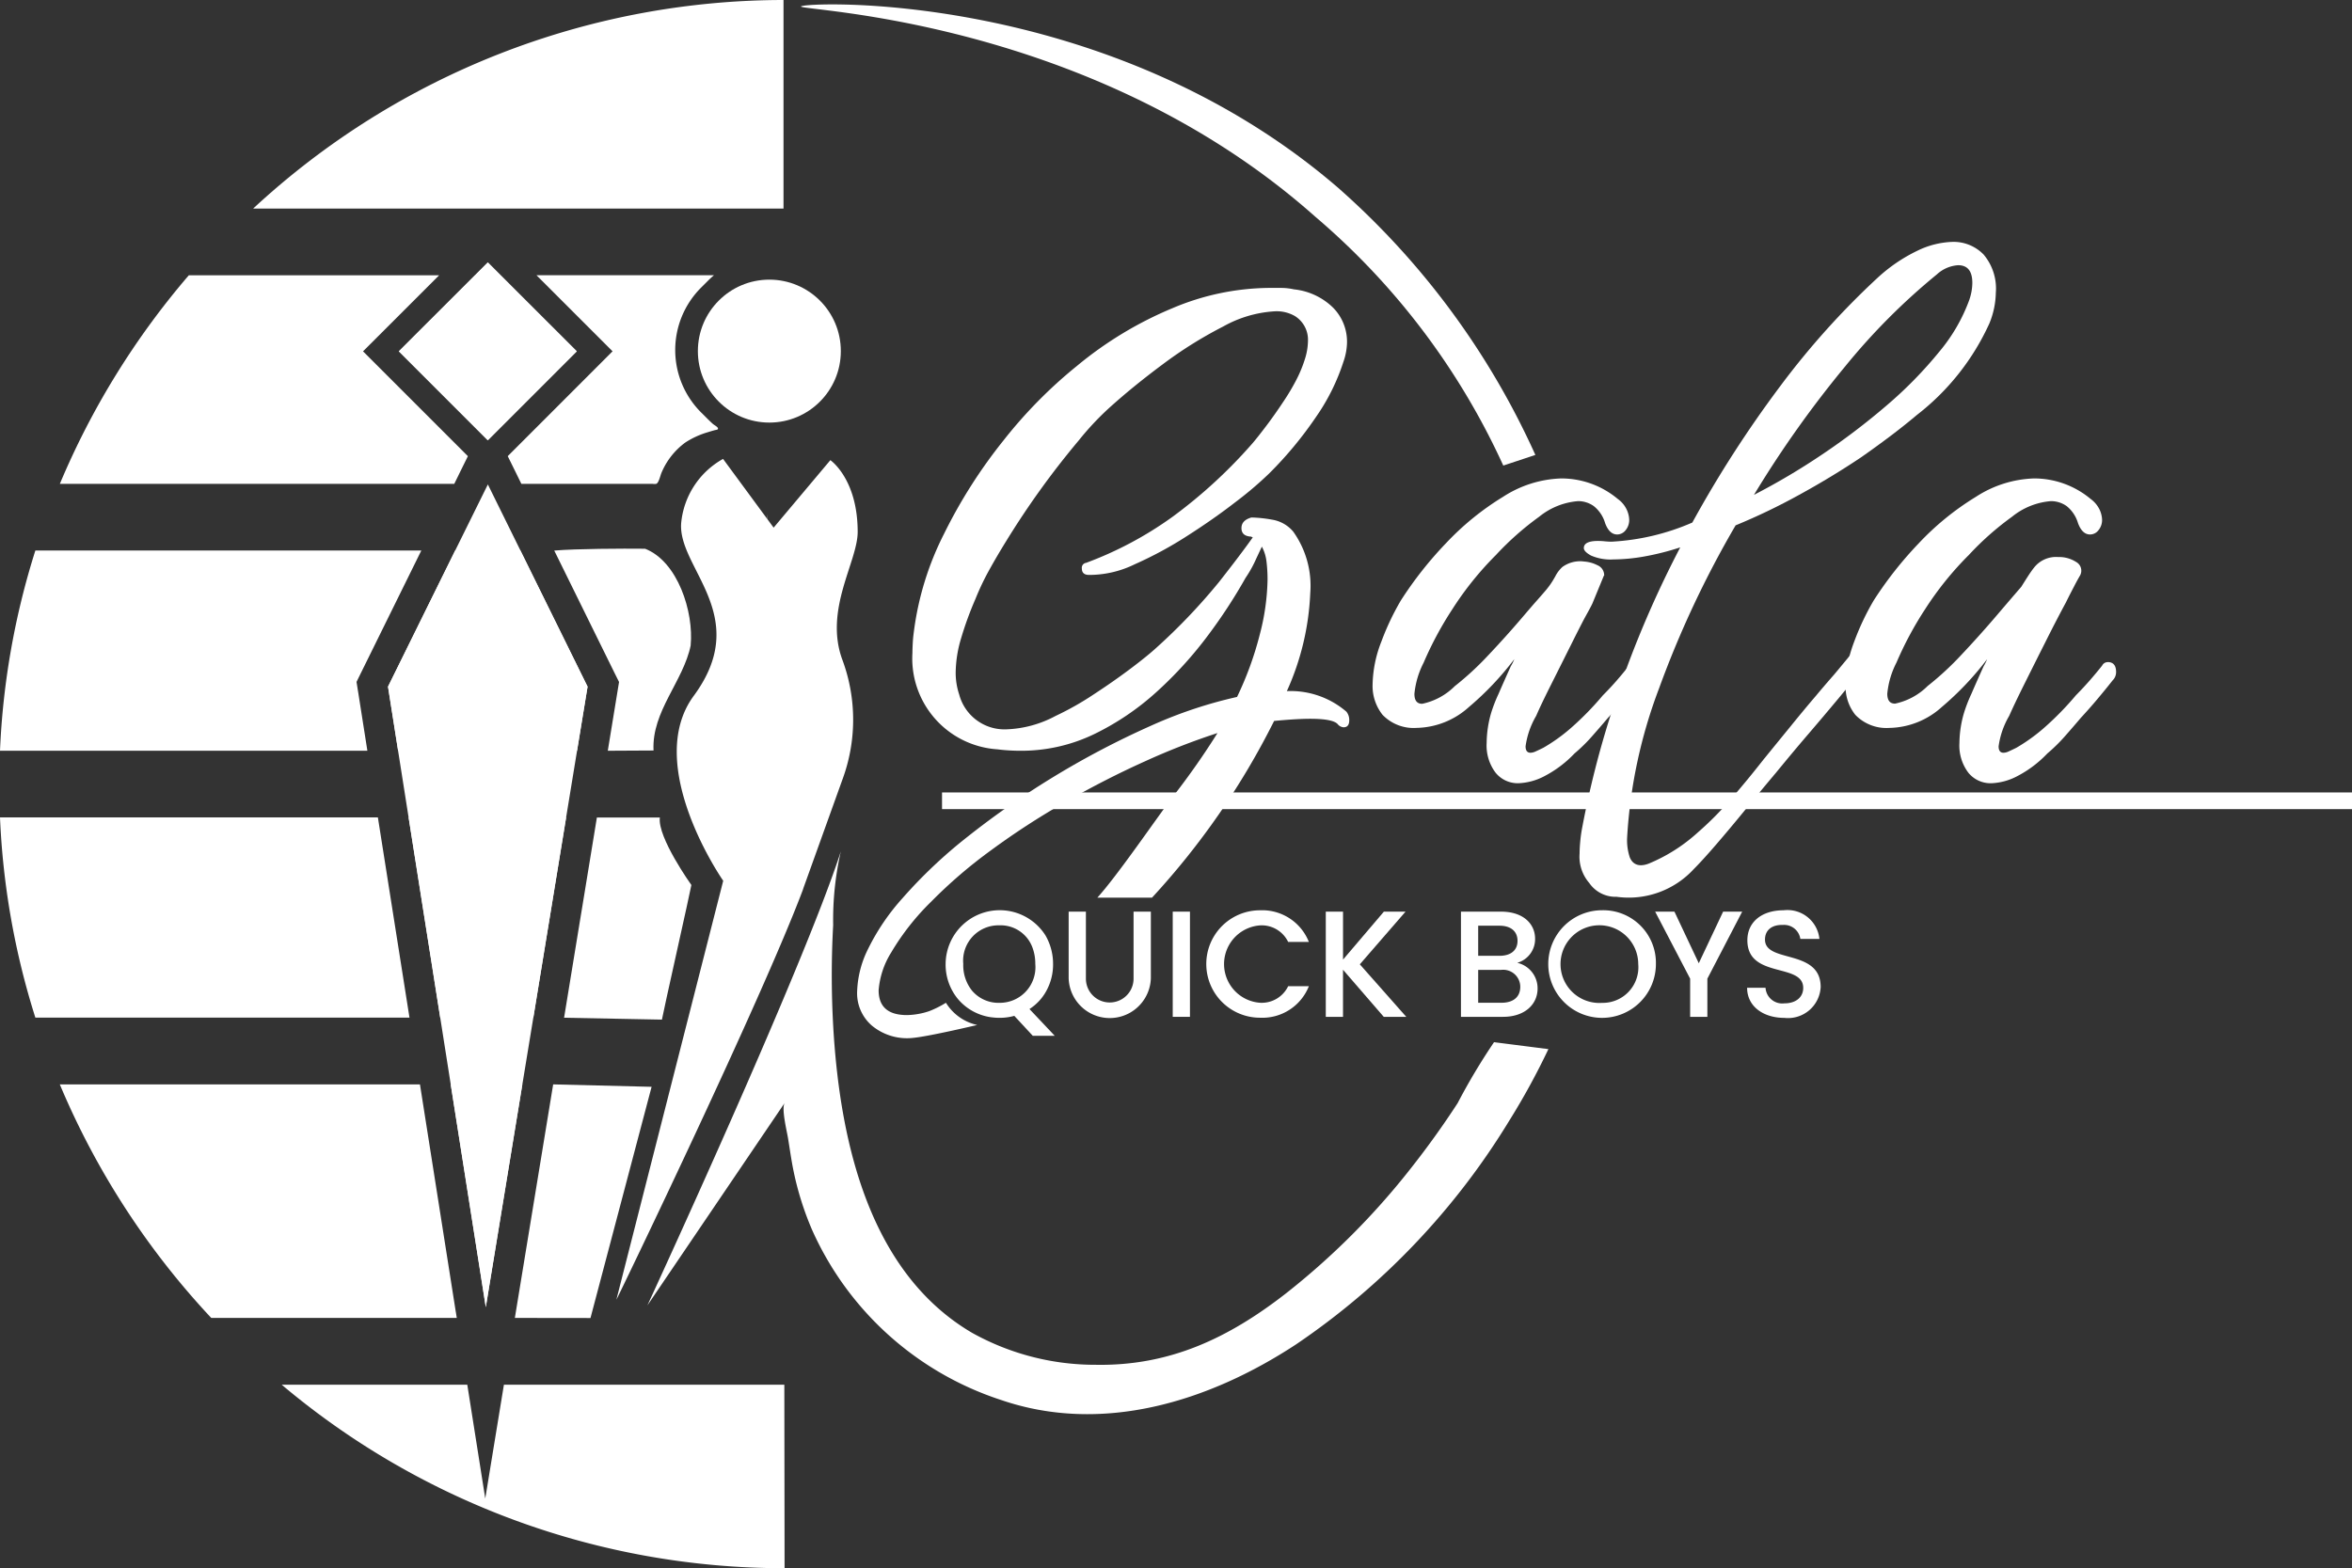
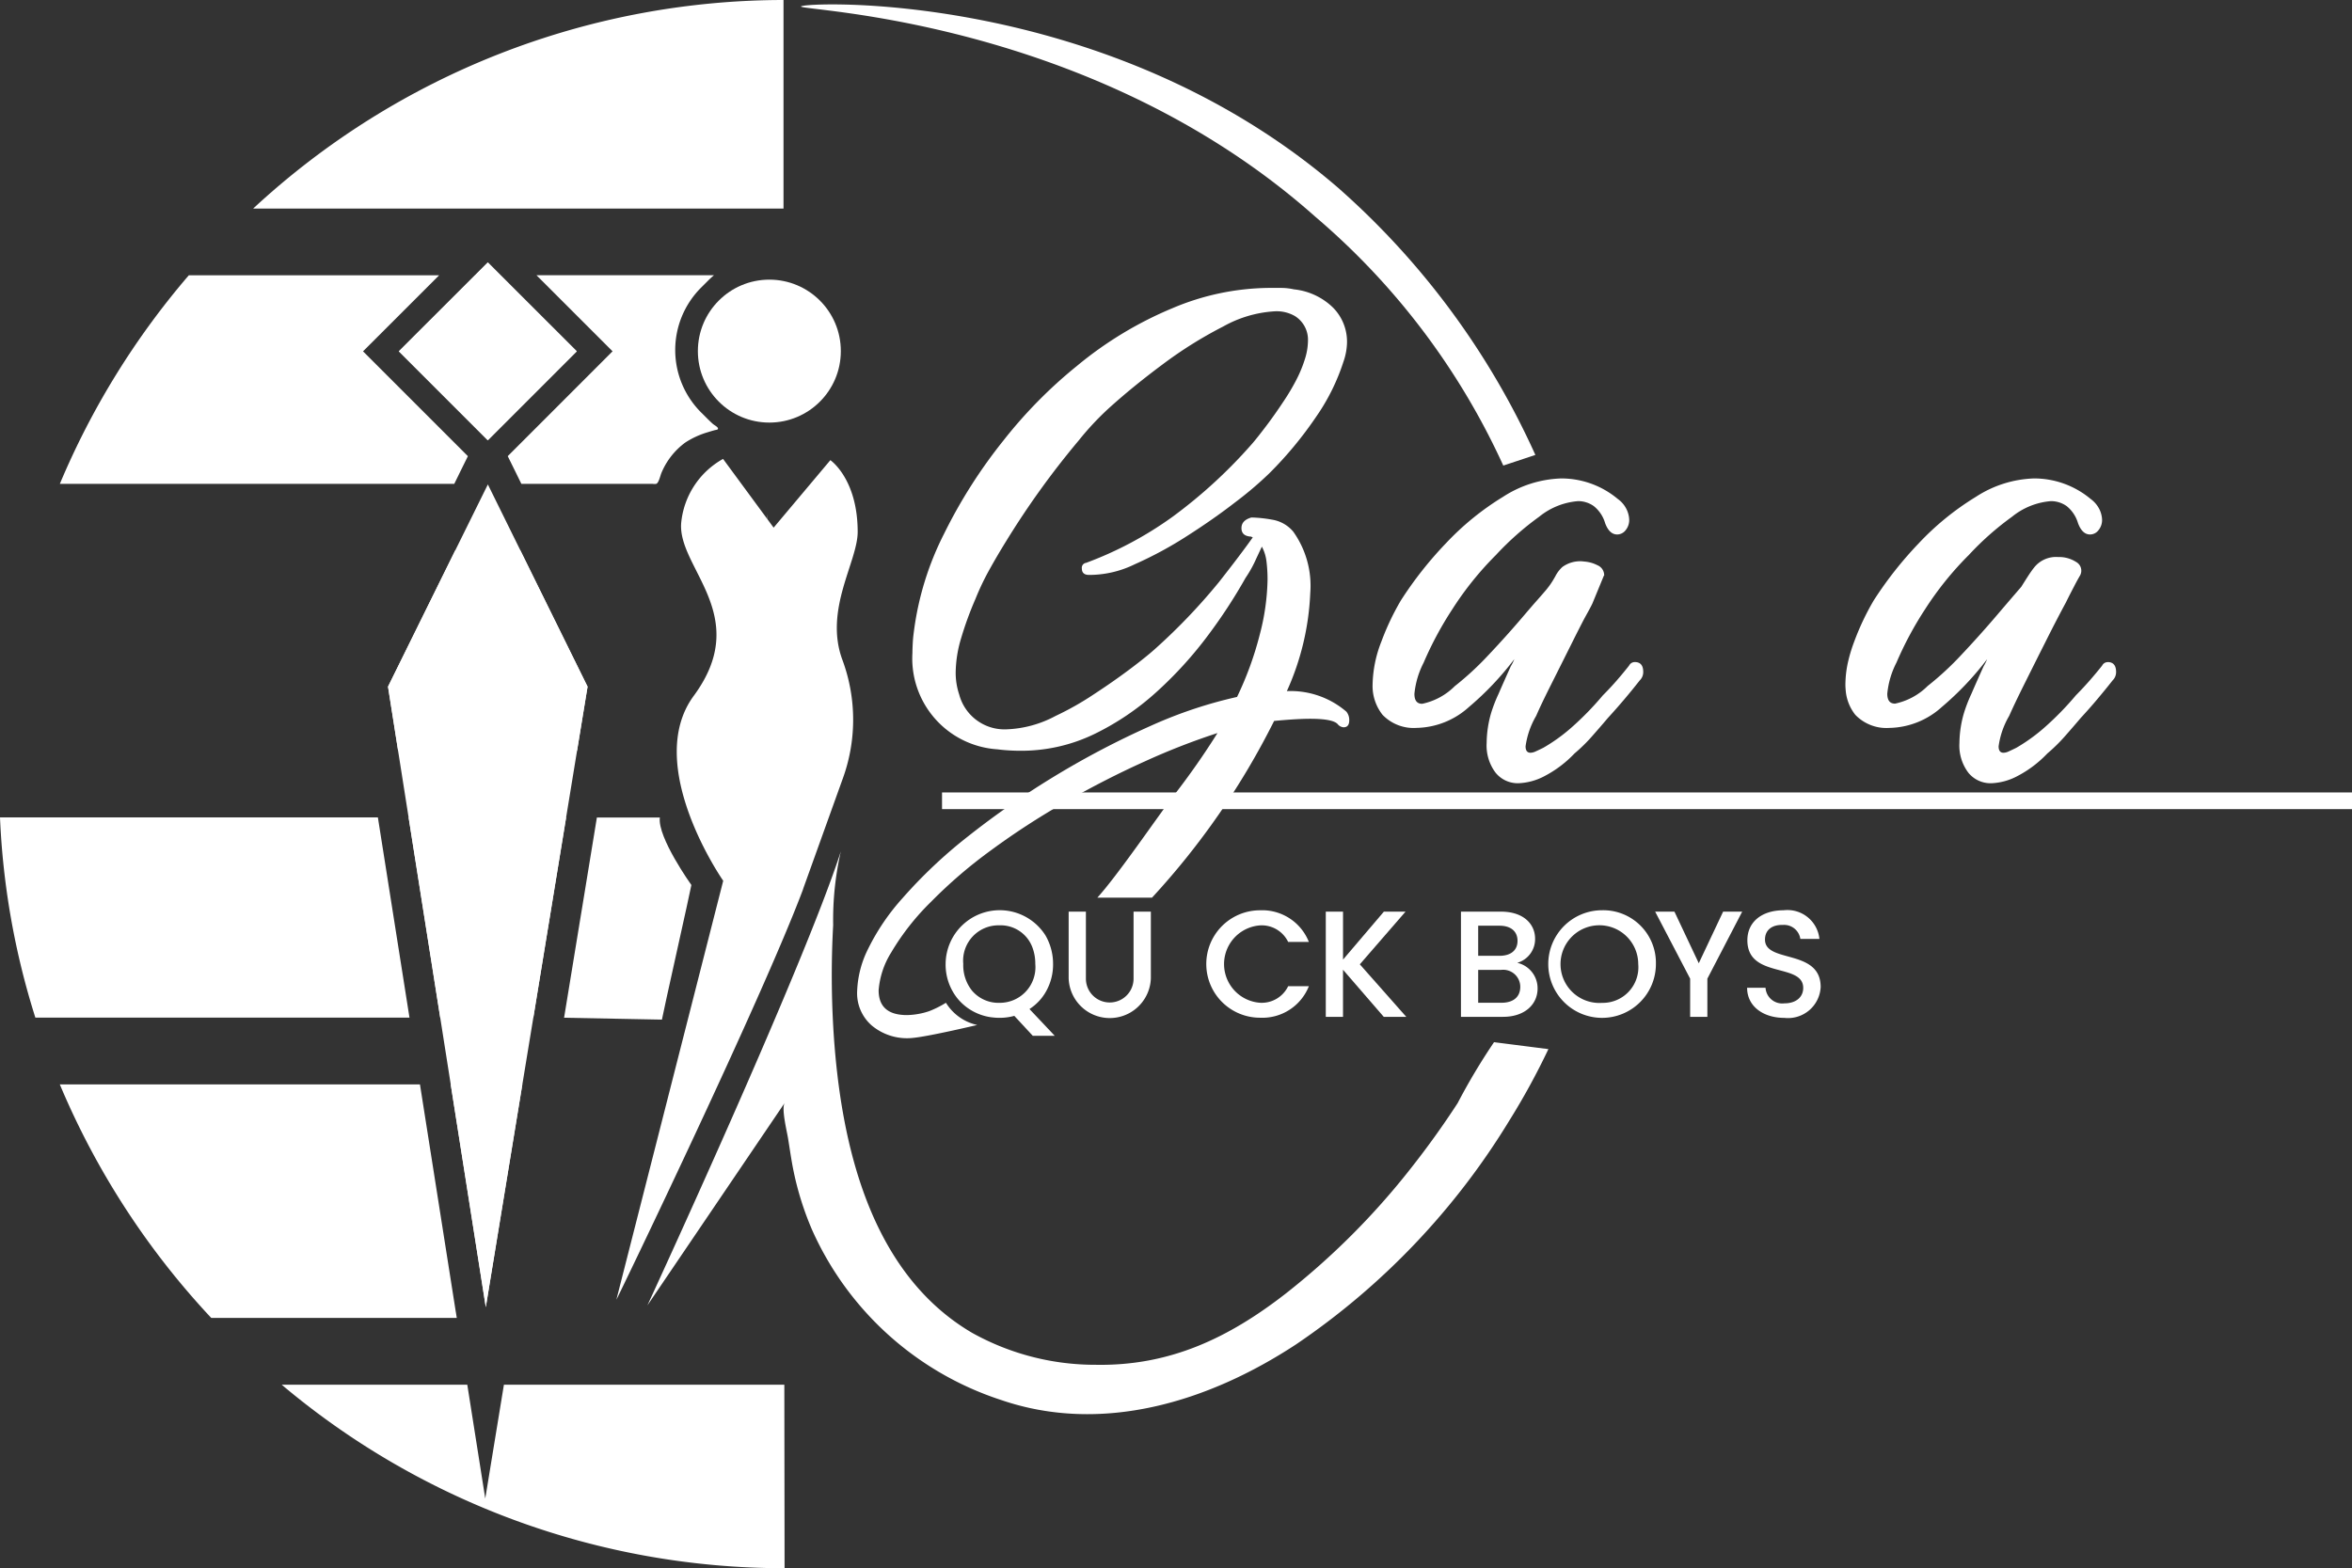
<svg xmlns="http://www.w3.org/2000/svg" id="Layer_1" data-name="Layer 1" width="146.353" height="97.601" viewBox="0 0 146.353 97.601">
  <rect x="0" y="0" width="146.353" height="97.601" fill="#333333" stroke="none" />
  <g id="Group_34" data-name="Group 34">
    <path id="Path_1" data-name="Path 1" d="M308.153,30.141a44.636,44.636,0,0,0-11.7-15.491c-13.906-12.367-32.072-12.806-32-13.083S283.417.4,297.861,12.839a48.915,48.915,0,0,1,12.288,16.639l-2,.663Z" transform="translate(-214.611 -1.164)" fill="#fff" />
    <g id="Group_33" data-name="Group 33">
      <rect id="Rectangle_84" data-name="Rectangle 84" width="87.735" height="1.038" transform="translate(58.618 49.32)" fill="#fff" />
      <path id="Path_2" data-name="Path 2" d="M116.607,12.979h-33A48.587,48.587,0,0,1,116.607,0Z" transform="translate(-67.853 0)" fill="#fff" />
      <path id="Path_3" data-name="Path 3" d="M38.625,95.642l6.526,6.526-.456.923-.392.8H19.76A49.089,49.089,0,0,1,27.785,90.91H43.361l-4.736,4.734Z" transform="translate(-16.036 -73.777)" fill="#fff" />
      <path id="Path_4" data-name="Path 4" d="M142.76,95.642l-5.535,5.537-5.535-5.537,4.736-4.732h1.6Z" transform="translate(-106.872 -73.777)" fill="#fff" />
      <path id="Path_5" data-name="Path 5" d="M180.733,100.451a.108.108,0,0,0-.015-.053c-.043-.085-.232-.181-.305-.247-.1-.087-.194-.181-.29-.271l-.445-.445a5.49,5.49,0,0,1,0-7.763l.445-.445c.115-.115.236-.224.358-.328H169.438l4.734,4.734-6.523,6.526.456.923.392.8h8.16a.809.809,0,0,0,.234,0c.16-.06.251-.522.33-.7a4.469,4.469,0,0,1,1.476-1.871,5.254,5.254,0,0,1,1.423-.648c.122-.04.247-.075.371-.111.1-.03.237-.028.241-.1Z" transform="translate(-136.055 -73.769)" fill="#fff" />
-       <path id="Path_6" data-name="Path 6" d="M22.28,190.577l.58,3.692H0A47.986,47.986,0,0,1,2.2,181.81H26.216l-3.767,7.638-.264.537.094.594Z" transform="translate(0 -147.546)" fill="#fff" />
      <path id="Path_7" data-name="Path 7" d="M136.356,181.81l4.18,8.471-.654,3.988H128.748l-.628-3.988,4.178-8.471Z" transform="translate(-103.975 -147.546)" fill="#fff" />
-       <path id="Path_8" data-name="Path 8" d="M191.492,187.206c-.456,2.245-2.435,4.108-2.314,6.549l-2.846.015c.068-.407.654-3.986.7-4.28l-.27-.541L183,181.311c1.408-.115,4.214-.128,5.652-.113,2.035.79,3.038,3.939,2.836,6.012Z" transform="translate(-148.512 -147.046)" fill="#fff" />
      <path id="Path_9" data-name="Path 9" d="M23.514,269.95l1.966,12.459H2.2A47.973,47.973,0,0,1,0,269.95Z" transform="translate(0 -219.076)" fill="#fff" />
      <path id="Path_10" data-name="Path 10" d="M144.72,269.96l-1.025,6.259-.132.8-.884,5.4h-5.793L134.92,269.96Z" transform="translate(-109.493 -219.084)" fill="#fff" />
      <path id="Path_11" data-name="Path 11" d="M192.339,282.538c.047-.324,1.785-8.053,1.832-8.373,0,0-2.12-2.963-1.962-4.2h-3.918l-.91,5.56-.147.89-.984,6.01,6.089.117Z" transform="translate(-151.15 -219.084)" fill="#fff" />
      <path id="Path_12" data-name="Path 12" d="M44.391,372.275l.06.379H29.173A49.026,49.026,0,0,1,19.75,358.12H42.16l2.229,14.155Z" transform="translate(-16.028 -290.629)" fill="#fff" />
      <path id="Path_13" data-name="Path 13" d="M153.275,358.11,151,371.973,148.82,358.11Z" transform="translate(-120.774 -290.621)" fill="#fff" />
-       <path id="Path_14" data-name="Path 14" d="M178.5,358.261l-6.125-.151-2.324,14.168-.06.367,4.706.006Z" transform="translate(-137.954 -290.621)" fill="#fff" />
+       <path id="Path_14" data-name="Path 14" d="M178.5,358.261Z" transform="translate(-137.954 -290.621)" fill="#fff" />
      <path id="Path_15" data-name="Path 15" d="M124.3,468.711h-.068A48.509,48.509,0,0,1,93.01,457.29h11.549l1.118,7.086,1.161-7.086h17.449l.015,11.421Z" transform="translate(-75.482 -371.11)" fill="#fff" />
      <g id="Group_29" data-name="Group 29" transform="translate(58.84 56.651)">
        <path id="Path_16" data-name="Path 16" d="M317.435,306.751a3.1,3.1,0,0,0,1.042-1.11,3.409,3.409,0,0,0,.43-1.7,3.53,3.53,0,0,0-.471-1.772,3.367,3.367,0,0,0-6.215,1.772,3.36,3.36,0,0,0,.78,2.2,3.292,3.292,0,0,0,1.988,1.11c.1.015.207.026.311.034.087.008.175.011.264.011a3.387,3.387,0,0,0,.931-.123l1.15,1.242h1.366l-1.572-1.666Zm-3.543-1.112a2.531,2.531,0,0,1-.573-1.7,2.2,2.2,0,0,1,2.243-2.4,2.11,2.11,0,0,1,2.049,1.346,2.865,2.865,0,0,1,.19,1.057,2.217,2.217,0,0,1-2.239,2.42,2.15,2.15,0,0,1-1.67-.726Z" transform="translate(-312.22 -300.6)" fill="#fff" />
        <path id="Path_17" data-name="Path 17" d="M356.889,301.06v4.171a1.483,1.483,0,1,1-2.966,0V301.06H352.85v4.152a2.559,2.559,0,0,0,5.115,0V301.06Z" transform="translate(-345.193 -300.973)" fill="#fff" />
-         <path id="Path_18" data-name="Path 18" d="M387.21,301.06v6.547h1.072V301.06Z" transform="translate(-373.077 -300.973)" fill="#fff" />
        <path id="Path_19" data-name="Path 19" d="M401.633,306.366a2.414,2.414,0,0,1,0-4.815,1.827,1.827,0,0,1,1.751,1.029h1.289a3.12,3.12,0,0,0-3.04-1.969,3.343,3.343,0,0,0,0,6.686,3.112,3.112,0,0,0,3.04-1.96h-1.289a1.827,1.827,0,0,1-1.751,1.029Z" transform="translate(-382.069 -300.608)" fill="#fff" />
        <path id="Path_20" data-name="Path 20" d="M439.868,304.339l2.844-3.279h-1.347l-2.542,2.985V301.06H437.75v6.547h1.072v-2.931l2.535,2.931h1.4Z" transform="translate(-414.093 -300.973)" fill="#fff" />
        <path id="Path_21" data-name="Path 21" d="M485.883,304.245a1.533,1.533,0,0,0,1.11-1.5c0-.923-.733-1.685-2.12-1.685H482.38v6.547H485c1.336,0,2.148-.763,2.148-1.764A1.625,1.625,0,0,0,485.883,304.245Zm-2.431-2.309h1.329c.7,0,1.119.349,1.119.942s-.424.931-1.119.931h-1.329Zm1.449,4.794h-1.449v-2.043h1.413a1.064,1.064,0,0,1,1.206,1.044C486.072,306.38,485.627,306.731,484.9,306.731Z" transform="translate(-450.312 -300.973)" fill="#fff" />
        <path id="Path_22" data-name="Path 22" d="M514.613,300.6a3.349,3.349,0,1,0,3.343,3.343A3.276,3.276,0,0,0,514.613,300.6Zm0,5.765a2.418,2.418,0,1,1,2.243-2.42A2.216,2.216,0,0,1,514.613,306.365Z" transform="translate(-473.757 -300.6)" fill="#fff" />
        <path id="Path_23" data-name="Path 23" d="M550.729,301.06l-1.515,3.211L547.7,301.06h-1.2l2.177,4.171v2.376h1.072v-2.376l2.167-4.171Z" transform="translate(-502.348 -300.973)" fill="#fff" />
        <path id="Path_24" data-name="Path 24" d="M577.972,302.438c0-.631.479-.935,1.1-.914a1.021,1.021,0,0,1,1.1.867h1.187a2,2,0,0,0-2.231-1.781c-1.34,0-2.252.716-2.252,1.866,0,2.412,3.475,1.383,3.475,2.966,0,.554-.424.961-1.178.961a1.043,1.043,0,0,1-1.167-.971H576.86c0,1.159,1.006,1.875,2.316,1.875a2.035,2.035,0,0,0,2.261-1.922c0-2.392-3.464-1.468-3.464-2.946Z" transform="translate(-526.986 -300.608)" fill="#fff" />
      </g>
      <path id="Path_25" data-name="Path 25" d="M253.412,170.313a3.788,3.788,0,0,0,0-.4C253.4,170.159,253.412,170.313,253.412,170.313Z" transform="translate(-205.651 -137.889)" fill="#fff" />
      <g id="Group_30" data-name="Group 30" transform="translate(24.145 16.332)">
        <path id="Path_26" data-name="Path 26" d="M140.536,172.575l-.654,3.988-.68,4.152-1.025,6.259-.132.8-.884,5.4-.682,4.156-2.273,13.863-2.184-13.863-.654-4.156L129.4,180.715l-.654-4.152-.628-3.988L132.3,164.1l2.032-4.112,2.028,4.112Z" transform="translate(-128.12 -146.17)" fill="#fff" />
        <path id="Path_27" data-name="Path 27" d="M157.621,86.67l-.8.8h1.6Z" transform="translate(-151.411 -86.668)" fill="#fff" />
        <path id="Path_28" data-name="Path 28" d="M142.76,92.193l-5.535,5.537-5.535-5.537,4.736-4.732.8-.8.8.8Z" transform="translate(-131.017 -86.66)" fill="#fff" />
      </g>
      <g id="Group_31" data-name="Group 31" transform="translate(38.347 28.563)">
        <path id="Path_29" data-name="Path 29" d="M266.438,293.042a38.676,38.676,0,0,0-2.261,3.788q-1.363,2.095-2.912,4.057a46.024,46.024,0,0,1-7.785,7.795c-3.56,2.768-7.222,4.514-11.824,4.432a15.73,15.73,0,0,1-7.693-1.99c-6.374-3.741-8.164-11.8-8.613-18.625a56.445,56.445,0,0,1-.03-6.752,19.18,19.18,0,0,1,.477-4.587c-2.356,7.325-12.037,28.257-12.037,28.257s8.547-12.608,8.547-12.61c-.228.337.145,1.817.207,2.224.1.611.187,1.234.305,1.845A18.87,18.87,0,0,0,224,304.7a19.48,19.48,0,0,0,11.722,10.589c6.345,2.194,13,.106,18.407-3.449a45.177,45.177,0,0,0,13.254-13.908,43.99,43.99,0,0,0,2.442-4.465l-3.39-.432Z" transform="translate(-211.823 -256.736)" fill="#fff" />
        <path id="Path_30" data-name="Path 30" d="M215.1,178.34l2.454-6.828a10.718,10.718,0,0,0,.011-7.41c-1.187-3.138.937-6.14.937-8,0-3.309-1.7-4.466-1.7-4.466l-3.53,4.2-3.147-4.278a5.116,5.116,0,0,0-2.608,4.016c-.194,2.8,4.448,5.756.786,10.727-3.185,4.323,1.832,11.513,1.832,11.513l-6.649,26.077c.17-.309,9.055-18.712,11.62-25.553Z" transform="translate(-203.48 -151.56)" fill="#fff" />
      </g>
      <circle id="Ellipse_1" data-name="Ellipse 1" cx="4.448" cy="4.448" r="4.448" transform="translate(43.425 17.404)" fill="#fff" />
      <g id="Group_32" data-name="Group 32" transform="translate(53.354 15.054)">
        <path id="Path_31" data-name="Path 31" d="M290.562,140.953a3.051,3.051,0,0,1-1.945-1.383,6.218,6.218,0,0,1-1.046.524,4.564,4.564,0,0,1-1.376.243c-1.178,0-1.766-.516-1.766-1.543a5.2,5.2,0,0,1,.773-2.339,15.362,15.362,0,0,1,2.493-3.174,30.034,30.034,0,0,1,3.726-3.2,47.352,47.352,0,0,1,4.655-3.019q2.468-1.413,4.917-2.514a42.464,42.464,0,0,1,4.521-1.764,47.255,47.255,0,0,1-2.714,3.88c-1.1,1.44-3.441,4.9-4.762,6.366h3.4a47.5,47.5,0,0,0,7.6-11c.939-.089,1.69-.134,2.248-.134.971,0,1.543.121,1.723.352a.515.515,0,0,0,.352.177c.236,0,.352-.147.352-.443a.822.822,0,0,0-.177-.528,5.33,5.33,0,0,0-3.705-1.28,16.421,16.421,0,0,0,1.455-6.085,5.808,5.808,0,0,0-1.057-3.839,2.158,2.158,0,0,0-1.325-.748,8.131,8.131,0,0,0-1.28-.134c-.411.117-.618.337-.618.661s.19.5.573.528a.1.1,0,0,1,.068.023.092.092,0,0,0,.066.021q-.749,1.06-2.1,2.778a36.808,36.808,0,0,1-3.86,4.058q-.574.529-1.63,1.325t-2.3,1.609a18.315,18.315,0,0,1-2.38,1.346,6.972,6.972,0,0,1-3.087.837,2.915,2.915,0,0,1-2.912-2.162,4.279,4.279,0,0,1-.221-1.366,7.667,7.667,0,0,1,.33-2.116,21.128,21.128,0,0,1,.9-2.471,15.92,15.92,0,0,1,.837-1.766c.324-.586.678-1.191,1.059-1.807a52.347,52.347,0,0,1,4.542-6.306,17.671,17.671,0,0,1,1.807-1.941q1.5-1.365,3.4-2.778a25.991,25.991,0,0,1,3.771-2.359,7.43,7.43,0,0,1,3.241-.948,2.274,2.274,0,0,1,1.234.305,1.739,1.739,0,0,1,.8,1.547,3.874,3.874,0,0,1-.177,1.08,8.019,8.019,0,0,1-.528,1.3,13.676,13.676,0,0,1-.837,1.41q-.529.8-1.059,1.5t-.837,1.059a30.782,30.782,0,0,1-4.985,4.587,22.6,22.6,0,0,1-5.379,2.868.309.309,0,0,0-.268.352c0,.264.149.4.443.4h.089a6.439,6.439,0,0,0,2.755-.66,23.949,23.949,0,0,0,3.266-1.766q1.651-1.054,3.019-2.116a22.638,22.638,0,0,0,2.075-1.764,23.688,23.688,0,0,0,2.91-3.505,12.943,12.943,0,0,0,1.723-3.464,3.8,3.8,0,0,0,.22-1.191,3.014,3.014,0,0,0-.882-2.182,4.087,4.087,0,0,0-2.425-1.125,3.687,3.687,0,0,0-.8-.089h-.793a15.72,15.72,0,0,0-5.955,1.259,23.309,23.309,0,0,0-5.955,3.6,28.99,28.99,0,0,0-4.563,4.63,31.6,31.6,0,0,0-3.705,5.821,18.625,18.625,0,0,0-1.875,6.085c-.028.207-.053.426-.066.661s-.023.456-.023.661a5.665,5.665,0,0,0,5.294,6c.236.032.479.053.729.068s.477.021.682.021a10.422,10.422,0,0,0,4.608-1.037,16.433,16.433,0,0,0,3.927-2.669,24.533,24.533,0,0,0,3.174-3.505,32.489,32.489,0,0,0,2.316-3.551,7.429,7.429,0,0,0,.661-1.191l.352-.75a2.554,2.554,0,0,1,.288.925,9.049,9.049,0,0,1,.066,1.146,14.3,14.3,0,0,1-.484,3.4,20.641,20.641,0,0,1-1.413,3.882,27.817,27.817,0,0,0-5.294,1.764,53.527,53.527,0,0,0-11.488,6.947,30.078,30.078,0,0,0-4.035,3.814,13.761,13.761,0,0,0-2.141,3.155,6.361,6.361,0,0,0-.682,2.625,2.663,2.663,0,0,0,.9,2.137,3.42,3.42,0,0,0,2.625.773c1-.1,3.927-.793,3.927-.793Z" transform="translate(-283.11 -92.215)" fill="#fff" />
        <path id="Path_32" data-name="Path 32" d="M467.626,164.078a.673.673,0,0,0-.42-.652,2.12,2.12,0,0,0-.808-.228,1.882,1.882,0,0,0-1.372.337,2.045,2.045,0,0,0-.439.58l-.058.1a4.7,4.7,0,0,1-.5.729c-.307.369-.635.724-.948,1.089l-.03.034c-.16.187-.32.373-.481.562q-1.012,1.19-2.137,2.38a18.477,18.477,0,0,1-2.1,1.941,4.041,4.041,0,0,1-2.028,1.1c-.324,0-.486-.2-.486-.618a5.322,5.322,0,0,1,.573-1.939,21.6,21.6,0,0,1,1.787-3.33,20.005,20.005,0,0,1,2.714-3.375,18.126,18.126,0,0,1,2.689-2.38,4.383,4.383,0,0,1,2.425-.971,1.669,1.669,0,0,1,.971.309,2.1,2.1,0,0,1,.707,1.059q.263.707.75.707a.666.666,0,0,0,.528-.268.993.993,0,0,0,.221-.66,1.6,1.6,0,0,0-.155-.618,1.694,1.694,0,0,0-.552-.661,5.482,5.482,0,0,0-3.528-1.28,7.046,7.046,0,0,0-3.618,1.146,17.064,17.064,0,0,0-3.551,2.889,23.4,23.4,0,0,0-2.8,3.551,15.976,15.976,0,0,0-1.214,2.559,7.684,7.684,0,0,0-.55,2.689,2.892,2.892,0,0,0,.618,1.875,2.68,2.68,0,0,0,2.116.816,4.984,4.984,0,0,0,3.262-1.3,18.62,18.62,0,0,0,2.823-2.978,2.773,2.773,0,0,1-.22.443c-.264.588-.524,1.17-.773,1.743a9.151,9.151,0,0,0-.464,1.212,6.886,6.886,0,0,0-.264,1.811,2.808,2.808,0,0,0,.552,1.853,1.774,1.774,0,0,0,1.43.66,3.777,3.777,0,0,0,1.611-.439,7.1,7.1,0,0,0,1.873-1.413,10.2,10.2,0,0,0,1.08-1.057c.337-.383.669-.763.991-1.146l.164-.181c.294-.322.575-.645.85-.969.324-.383.646-.776.971-1.191a.719.719,0,0,0,.221-.528c0-.411-.175-.618-.528-.618a.4.4,0,0,0-.352.22c-.062.079-.126.16-.19.237q-.266.331-.558.667c-.268.309-.56.626-.884.948a18.638,18.638,0,0,1-1.983,2.03,10.824,10.824,0,0,1-1.723,1.234q-.263.13-.464.22a.815.815,0,0,1-.33.089c-.207,0-.309-.134-.309-.4a5.112,5.112,0,0,1,.661-1.9q.305-.707.925-1.941t1.325-2.646c.213-.43.43-.856.65-1.282.192-.371.409-.733.592-1.108l.722-1.753Z" transform="translate(-421.161 -143.302)" fill="#fff" />
-         <path id="Path_33" data-name="Path 33" d="M546.68,80.649a2.605,2.605,0,0,0-1.919-.769,5.348,5.348,0,0,0-2.182.55,10.053,10.053,0,0,0-2.493,1.7,49.473,49.473,0,0,0-6.042,6.728,71.381,71.381,0,0,0-5.471,8.49,14.487,14.487,0,0,1-5.026,1.191c-.117,0-.251-.008-.4-.021a4.327,4.327,0,0,0-.443-.025c-.586,0-.882.149-.882.443,0,.147.149.3.443.464a3.062,3.062,0,0,0,1.41.243,11.363,11.363,0,0,0,1.875-.177,16.557,16.557,0,0,0,2.271-.573,64.424,64.424,0,0,0-3.368,7.6c-.155.418-.3.841-.447,1.261-.183.533-.356,1.059-.52,1.585a58.984,58.984,0,0,0-1.753,6.928,8.71,8.71,0,0,0-.13.882c-.028.292-.045.558-.045.793a2.5,2.5,0,0,0,.6,1.837,1.982,1.982,0,0,0,1.7.861,5.5,5.5,0,0,0,4.806-1.726q.529-.529,1.368-1.5t1.828-2.182q.992-1.216,1.92-2.316,1.012-1.235,1.785-2.141c.516-.6.861-1.008,1.036-1.214q.486-.574,1.038-1.234c.162-.194.318-.386.477-.575.19-.237,1.427-1.781,1.606-2.009a.809.809,0,0,0,.264-.575c0-.307-.175-.592-.516-.573a.709.709,0,0,0-.5.318c-.183.211-1.421,1.724-1.606,1.934q-.568.645-1.118,1.306-.755.882-1.611,1.941c-.573.7-1.125,1.381-1.653,2.028q-.659.84-1.212,1.5c-.369.443-.669.8-.9,1.059a20.27,20.27,0,0,1-1.941,1.941,10.493,10.493,0,0,1-3.078,1.956c-.5.19-.961.128-1.172-.4a3.392,3.392,0,0,1-.162-1.246,31.157,31.157,0,0,1,1.986-9.263,62.233,62.233,0,0,1,4.764-10.147,38.182,38.182,0,0,0,3.946-1.894q2.01-1.1,3.86-2.339.882-.616,1.766-1.28t1.719-1.366a15.078,15.078,0,0,0,4.5-5.691,5.229,5.229,0,0,0,.4-1.9,3.281,3.281,0,0,0-.773-2.4Zm-.857,2.8a10.774,10.774,0,0,1-1.9,3.287,25.742,25.742,0,0,1-3.266,3.33,42.493,42.493,0,0,1-4.035,3.064,41.82,41.82,0,0,1-4.212,2.493,66.468,66.468,0,0,1,5.667-7.985,39.761,39.761,0,0,1,5.712-5.733,2.152,2.152,0,0,1,1.325-.573c.586,0,.882.366.882,1.1a3.29,3.29,0,0,1-.175,1.016Z" transform="translate(-476.622 -79.88)" fill="#fff" />
        <path id="Path_34" data-name="Path 34" d="M625.644,169.44a.392.392,0,0,0-.352.22q-.353.444-.75.9t-.882.948a18.817,18.817,0,0,1-1.986,2.03,10.981,10.981,0,0,1-1.719,1.234q-.263.13-.464.221a.839.839,0,0,1-.33.089c-.207,0-.309-.134-.309-.4a5.133,5.133,0,0,1,.66-1.9q.311-.707.925-1.941t1.325-2.646q.707-1.413,1.28-2.471c.2-.411.383-.756.528-1.037s.264-.492.352-.641a.618.618,0,0,0-.243-.837,1.966,1.966,0,0,0-1.123-.309,1.739,1.739,0,0,0-1.5.661c-.117.147-.241.324-.373.528s-.271.426-.418.661q-.574.664-1.589,1.853t-2.137,2.38a18.477,18.477,0,0,1-2.1,1.941,4.052,4.052,0,0,1-2.03,1.1c-.322,0-.484-.2-.484-.618a5.322,5.322,0,0,1,.573-1.939,21.6,21.6,0,0,1,1.787-3.33A20.01,20.01,0,0,1,617,162.772a18.033,18.033,0,0,1,2.689-2.38,4.373,4.373,0,0,1,2.425-.971,1.678,1.678,0,0,1,.971.309,2.123,2.123,0,0,1,.707,1.059q.263.707.748.707a.656.656,0,0,0,.528-.268.984.984,0,0,0,.222-.66,1.6,1.6,0,0,0-.155-.618,1.762,1.762,0,0,0-.552-.661,5.487,5.487,0,0,0-3.53-1.28,7.034,7.034,0,0,0-3.617,1.146,17.064,17.064,0,0,0-3.551,2.889,23.521,23.521,0,0,0-2.8,3.551,15.986,15.986,0,0,0-1.214,2.559,9.515,9.515,0,0,0-.362,1.165,6.538,6.538,0,0,0-.19,1.525c0,.106.006.207.015.305a2.81,2.81,0,0,0,.6,1.57,2.686,2.686,0,0,0,2.12.816,4.984,4.984,0,0,0,3.262-1.3,18.7,18.7,0,0,0,2.823-2.978,3.341,3.341,0,0,1-.22.443q-.4.882-.773,1.743a9.149,9.149,0,0,0-.464,1.212,6.9,6.9,0,0,0-.268,1.811,2.807,2.807,0,0,0,.552,1.853,1.783,1.783,0,0,0,1.434.66,3.763,3.763,0,0,0,1.609-.439,7.079,7.079,0,0,0,1.875-1.413,10.387,10.387,0,0,0,1.08-1.057c.337-.383.667-.763.991-1.146.352-.383.692-.763,1.016-1.15s.646-.776.971-1.191a.719.719,0,0,0,.221-.528c0-.411-.177-.618-.528-.618Z" transform="translate(-547.843 -143.286)" fill="#fff" />
      </g>
    </g>
  </g>
</svg>